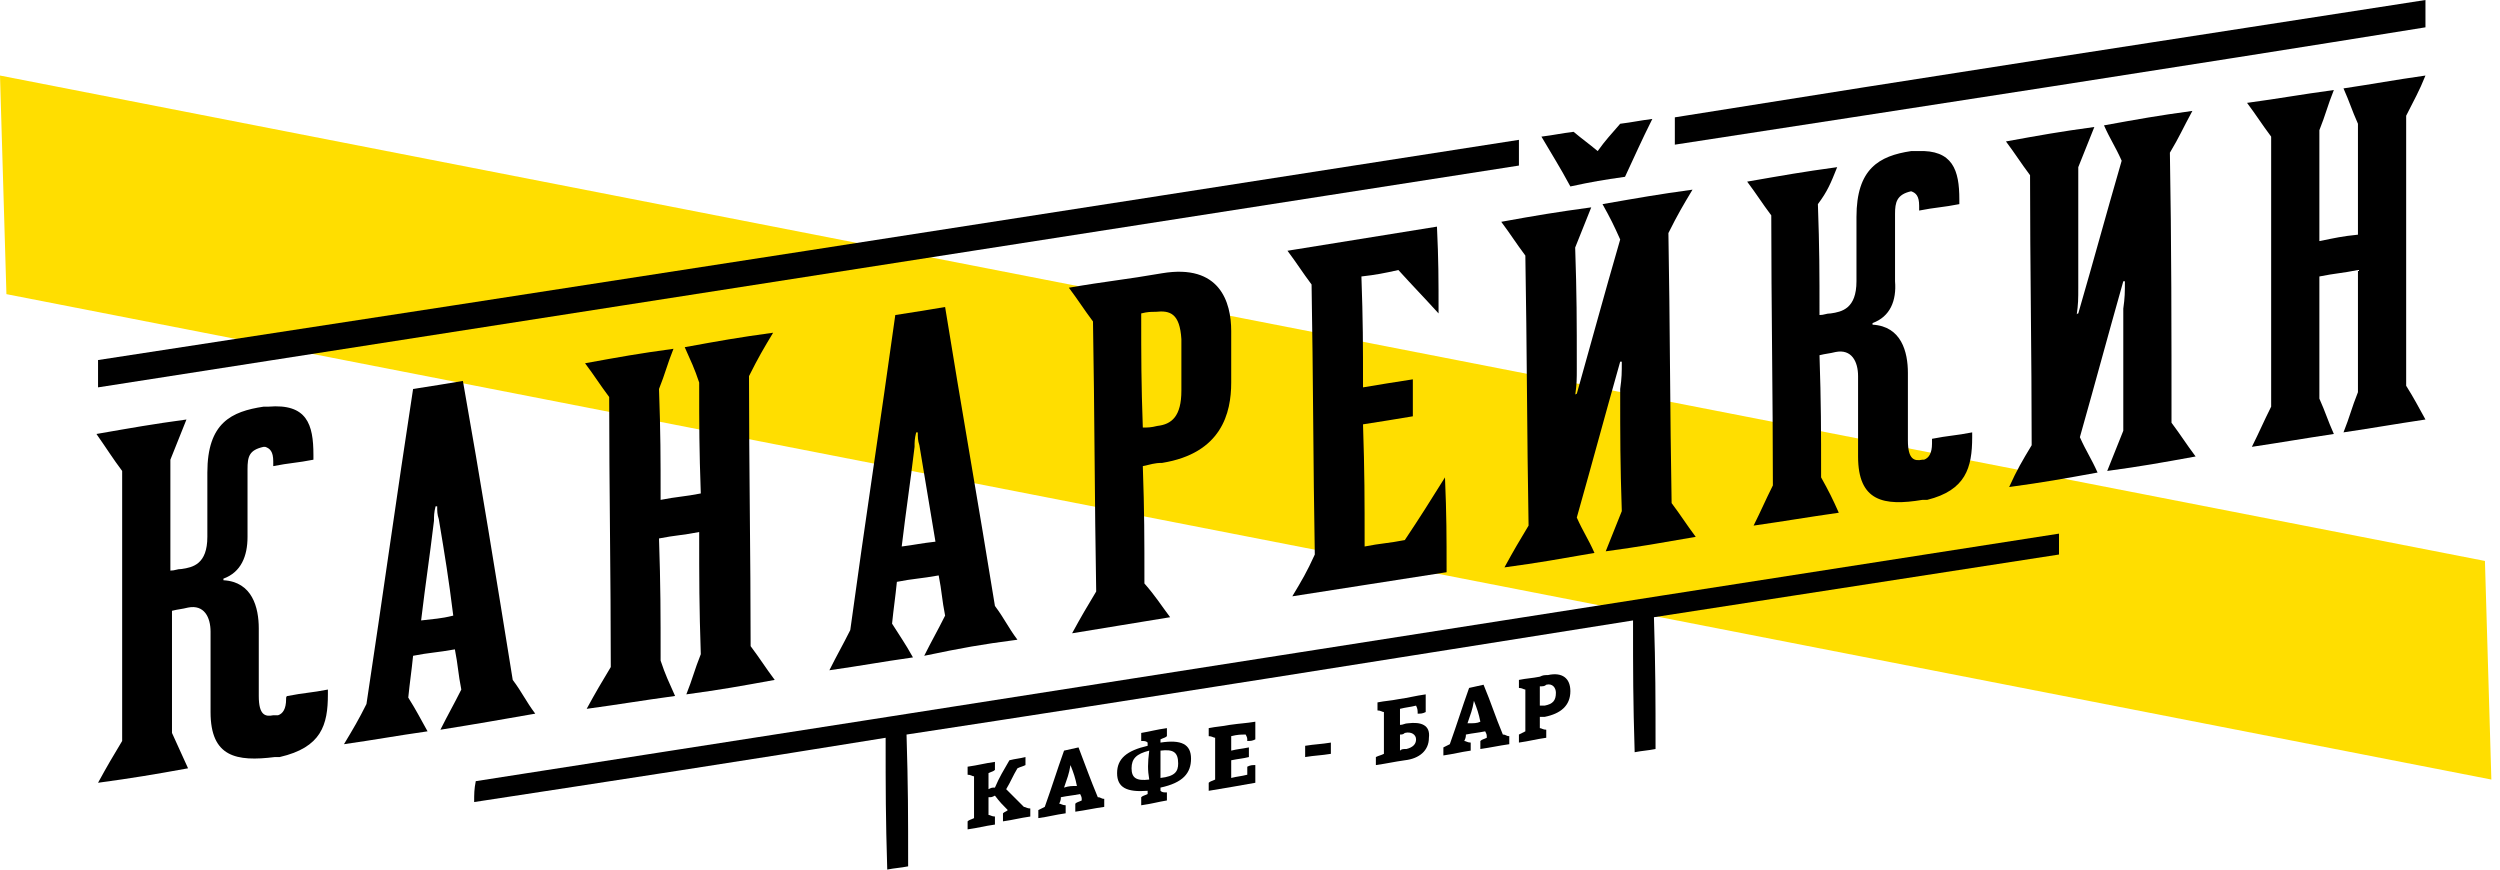
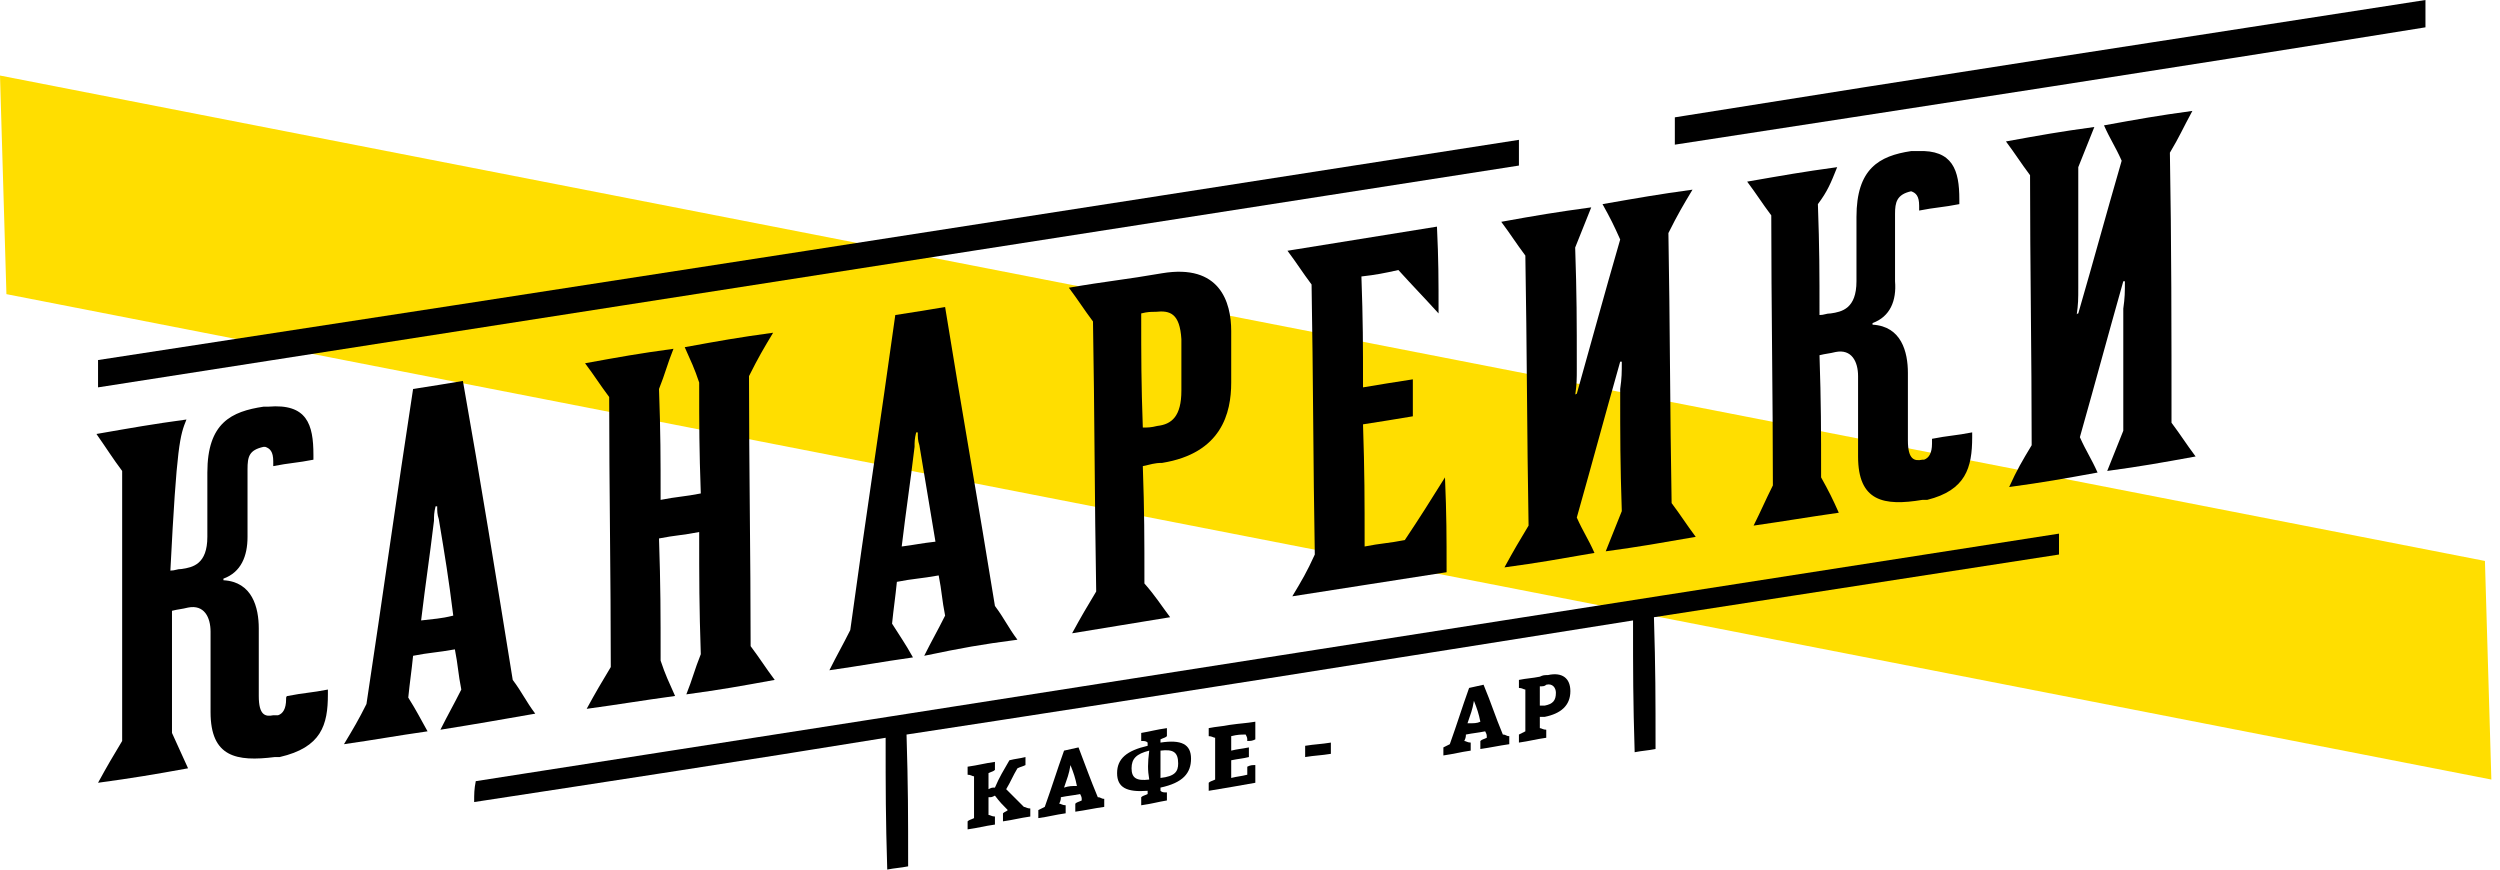
<svg xmlns="http://www.w3.org/2000/svg" width="184" height="64" viewBox="0 0 184 64" fill="none">
  <path d="M183.364 57.375L0.473 21.649L0 5.56L182.891 41.286L183.364 57.375Z" fill="#FFDE00" />
  <path d="M74.055 58.085C74.41 57.493 74.529 57.139 74.884 56.547C75.12 56.429 75.239 56.429 75.475 56.31C75.475 56.074 75.475 55.956 75.475 55.719C75.002 55.837 74.765 55.837 74.292 55.956C73.819 56.784 73.582 57.139 73.227 57.967C72.991 57.967 72.991 57.967 72.754 58.085C72.754 57.612 72.754 57.375 72.754 56.902C72.991 56.784 73.109 56.784 73.227 56.665C73.227 56.429 73.227 56.31 73.227 56.074C72.399 56.192 72.044 56.31 71.216 56.429C71.216 56.665 71.216 56.784 71.216 57.02C71.453 57.02 71.571 57.139 71.689 57.139C71.689 58.44 71.689 59.031 71.689 60.214C71.453 60.333 71.335 60.333 71.216 60.451C71.216 60.688 71.216 60.806 71.216 61.042C72.044 60.924 72.399 60.806 73.227 60.688C73.227 60.451 73.227 60.333 73.227 60.096C72.991 60.096 72.873 59.978 72.754 59.978C72.754 59.505 72.754 59.268 72.754 58.676C72.991 58.676 72.991 58.676 73.227 58.558C73.582 59.031 73.819 59.268 74.174 59.623C74.055 59.741 73.937 59.741 73.819 59.859C73.819 60.096 73.819 60.214 73.819 60.451C74.647 60.333 75.002 60.214 75.83 60.096C75.83 59.859 75.83 59.741 75.83 59.505C75.593 59.505 75.475 59.386 75.357 59.386C74.884 58.913 74.647 58.676 74.055 58.085Z" fill="black" />
  <path d="M79.379 55.009C78.906 55.127 78.787 55.127 78.314 55.246C77.723 56.902 77.486 57.73 76.895 59.386C76.658 59.505 76.658 59.505 76.421 59.623C76.421 59.859 76.421 59.978 76.421 60.214C77.249 60.096 77.604 59.978 78.433 59.859C78.433 59.623 78.433 59.505 78.433 59.268C78.196 59.268 78.078 59.15 77.959 59.15C78.078 58.913 78.078 58.795 78.078 58.676C78.669 58.558 78.906 58.558 79.497 58.44C79.615 58.676 79.615 58.676 79.615 58.913C79.379 59.031 79.261 59.031 79.142 59.15C79.142 59.386 79.142 59.505 79.142 59.741C79.97 59.623 80.444 59.505 81.272 59.386C81.272 59.15 81.272 59.031 81.272 58.795C81.035 58.795 81.035 58.676 80.799 58.676C80.207 57.257 79.97 56.547 79.379 55.009ZM78.314 57.967C78.551 57.257 78.669 57.02 78.787 56.31C79.024 56.902 79.142 57.257 79.261 57.848C78.906 57.848 78.669 57.848 78.314 57.967Z" fill="black" />
  <path d="M85.412 54.654C85.412 54.536 85.412 54.536 85.412 54.418C85.649 54.299 85.767 54.299 85.885 54.181C85.885 53.944 85.885 53.826 85.885 53.59C85.057 53.708 84.702 53.826 83.993 53.944C83.993 54.181 83.993 54.299 83.993 54.536C84.229 54.536 84.347 54.536 84.466 54.654C84.466 54.773 84.466 54.773 84.466 54.891C82.928 55.246 82.218 55.837 82.218 56.902C82.218 57.967 82.928 58.322 84.466 58.203C84.466 58.322 84.466 58.322 84.466 58.44C84.229 58.558 84.111 58.558 83.993 58.676C83.993 58.913 83.993 59.031 83.993 59.268C84.821 59.15 85.176 59.031 85.885 58.913C85.885 58.676 85.885 58.558 85.885 58.322C85.649 58.322 85.531 58.322 85.412 58.203C85.412 58.085 85.412 58.085 85.412 57.967C87.068 57.612 87.66 56.902 87.66 55.837C87.66 54.773 86.95 54.418 85.412 54.654ZM84.584 57.375C83.638 57.493 83.283 57.257 83.283 56.547C83.283 55.837 83.638 55.482 84.584 55.246C84.466 56.192 84.466 56.665 84.584 57.375ZM85.412 57.257C85.412 56.429 85.412 56.074 85.412 55.246C86.359 55.127 86.713 55.364 86.713 56.192C86.713 56.784 86.477 57.139 85.412 57.257Z" fill="black" />
  <path d="M91.8 57.02C91.327 57.139 91.091 57.139 90.617 57.257C90.617 56.784 90.617 56.547 90.617 55.956C91.209 55.837 91.445 55.837 91.919 55.719C91.919 55.482 91.919 55.246 91.919 55.009C91.327 55.127 91.091 55.127 90.617 55.246C90.617 54.773 90.617 54.536 90.617 54.181C91.091 54.063 91.327 54.063 91.682 54.063C91.8 54.299 91.8 54.299 91.8 54.536C92.037 54.536 92.155 54.536 92.392 54.418C92.392 53.944 92.392 53.708 92.392 53.117C91.682 53.235 91.327 53.235 90.499 53.353C89.908 53.471 89.553 53.471 88.961 53.59C88.961 53.826 88.961 53.944 88.961 54.181C89.198 54.181 89.316 54.299 89.434 54.299C89.434 55.482 89.434 56.192 89.434 57.375C89.198 57.493 89.079 57.493 88.961 57.612C88.961 57.848 88.961 57.967 88.961 58.203C90.381 57.967 91.091 57.848 92.392 57.612C92.392 57.02 92.392 56.784 92.392 56.31C92.155 56.31 92.037 56.31 91.8 56.429C91.8 56.665 91.8 56.784 91.8 57.02Z" fill="black" />
  <path d="M96.059 55.719C96.769 55.601 97.242 55.601 97.952 55.482C97.952 55.127 97.952 55.009 97.952 54.654C97.242 54.773 96.769 54.773 96.059 54.891C96.059 55.246 96.059 55.364 96.059 55.719Z" fill="black" />
-   <path d="M103.63 53.235C103.394 53.235 103.275 53.353 103.039 53.353C103.039 52.88 103.039 52.643 103.039 52.17C103.512 52.052 103.749 52.052 104.222 51.934C104.34 52.17 104.34 52.288 104.34 52.525C104.577 52.525 104.695 52.525 104.932 52.407C104.932 51.815 104.932 51.579 104.932 51.105C104.104 51.224 103.749 51.342 102.921 51.46C102.329 51.579 101.974 51.579 101.383 51.697C101.383 51.934 101.383 52.052 101.383 52.288C101.619 52.288 101.738 52.407 101.856 52.407C101.856 53.59 101.856 54.299 101.856 55.482C101.619 55.601 101.501 55.601 101.264 55.719C101.264 55.956 101.264 56.074 101.264 56.31C102.092 56.192 102.566 56.074 103.394 55.956C104.458 55.837 105.168 55.246 105.168 54.299C105.287 53.353 104.577 53.117 103.63 53.235ZM103.512 55.127C103.275 55.127 103.157 55.127 103.039 55.246C103.039 54.773 103.039 54.536 103.039 54.063C103.157 54.063 103.275 54.063 103.394 53.944C103.867 53.826 104.222 54.063 104.222 54.418C104.222 54.773 103.985 55.009 103.512 55.127Z" fill="black" />
  <path d="M109.19 50.396C108.717 50.514 108.599 50.514 108.126 50.632C107.534 52.288 107.298 53.117 106.706 54.773C106.47 54.891 106.47 54.891 106.233 55.009C106.233 55.246 106.233 55.364 106.233 55.601C107.061 55.482 107.416 55.364 108.244 55.246C108.244 55.009 108.244 54.891 108.244 54.654C108.007 54.654 107.889 54.536 107.771 54.536C107.889 54.3 107.889 54.181 107.889 54.063C108.481 53.945 108.717 53.945 109.309 53.826C109.427 54.063 109.427 54.063 109.427 54.3C109.19 54.418 109.072 54.418 108.954 54.536C108.954 54.773 108.954 54.891 108.954 55.127C109.782 55.009 110.255 54.891 111.083 54.773C111.083 54.536 111.083 54.418 111.083 54.181C110.847 54.181 110.847 54.063 110.61 54.063C110.018 52.643 109.782 51.815 109.19 50.396ZM108.007 53.235C108.244 52.525 108.362 52.288 108.481 51.579C108.717 52.17 108.835 52.525 108.954 53.117C108.717 53.235 108.481 53.235 108.007 53.235Z" fill="black" />
  <path d="M113.922 49.686C113.686 49.686 113.567 49.686 113.331 49.804C112.739 49.922 112.384 49.922 111.793 50.041C111.793 50.277 111.793 50.396 111.793 50.632C112.03 50.632 112.148 50.751 112.266 50.751C112.266 51.934 112.266 52.643 112.266 53.826C112.03 53.944 112.03 53.944 111.793 54.063C111.793 54.299 111.793 54.418 111.793 54.654C112.621 54.536 112.976 54.418 113.804 54.299C113.804 54.063 113.804 53.945 113.804 53.708C113.567 53.708 113.449 53.59 113.331 53.59C113.331 53.235 113.331 53.117 113.331 52.762C113.449 52.762 113.567 52.762 113.686 52.762C114.869 52.525 115.579 51.934 115.579 50.869C115.579 49.922 114.987 49.449 113.922 49.686ZM113.686 51.934C113.567 51.934 113.449 51.934 113.331 51.934C113.331 51.342 113.331 51.105 113.331 50.514C113.567 50.514 113.686 50.514 113.804 50.396C114.277 50.277 114.514 50.632 114.514 50.987C114.514 51.579 114.277 51.815 113.686 51.934Z" fill="black" />
  <path d="M34.898 59.031C44.954 57.493 55.009 55.956 65.183 54.3C65.183 58.203 65.183 60.096 65.301 64C65.893 63.882 66.248 63.882 66.839 63.763C66.839 59.859 66.839 57.967 66.721 54.063C84.584 51.342 102.329 48.503 120.192 45.664C120.192 49.568 120.192 51.46 120.311 55.364C120.902 55.246 121.257 55.246 121.848 55.127C121.848 51.224 121.848 49.331 121.73 45.427C131.667 43.889 141.604 42.351 151.542 40.813C151.542 40.222 151.542 39.867 151.542 39.275C112.739 45.309 73.819 51.46 35.017 57.493C34.898 58.085 34.898 58.44 34.898 59.031Z" fill="black" />
  <path d="M39.394 52.525C38.684 51.579 38.447 50.987 37.737 50.041C36.554 42.706 35.371 35.371 34.07 28.037C32.651 28.274 31.941 28.392 30.403 28.628C29.22 36.318 28.155 44.007 26.972 51.815C26.381 52.998 26.026 53.59 25.316 54.773C27.8 54.418 28.983 54.181 31.468 53.826C30.876 52.762 30.64 52.288 30.048 51.342C30.166 50.159 30.285 49.449 30.403 48.266C31.586 48.03 32.177 48.03 33.479 47.793C33.715 48.976 33.715 49.568 33.952 50.751C33.36 51.934 33.005 52.525 32.414 53.708C35.371 53.235 36.673 52.998 39.394 52.525ZM30.994 45.664C31.349 42.706 31.586 41.286 31.941 38.329C31.941 37.974 31.941 37.737 32.059 37.264H32.177C32.177 37.619 32.177 37.856 32.296 38.211C32.769 41.05 33.005 42.469 33.36 45.309C32.414 45.545 31.941 45.545 30.994 45.664Z" fill="black" />
  <path d="M56.902 24.488C54.299 24.843 52.998 25.079 50.396 25.553C50.869 26.617 51.105 27.091 51.46 28.155C51.46 31.349 51.46 33.006 51.579 36.318C50.396 36.554 49.804 36.554 48.621 36.791C48.621 33.597 48.621 31.941 48.503 28.628C48.976 27.445 49.094 26.854 49.568 25.671C46.965 26.026 45.664 26.262 43.061 26.736C43.771 27.682 44.126 28.274 44.836 29.22C44.836 35.845 44.954 42.469 44.954 49.094C44.244 50.277 43.889 50.869 43.179 52.17C45.782 51.815 47.083 51.579 49.686 51.224C49.213 50.159 48.976 49.686 48.621 48.621C48.621 45.072 48.621 43.179 48.503 39.63C49.686 39.394 50.277 39.394 51.46 39.157C51.46 42.706 51.46 44.599 51.579 48.148C51.105 49.331 50.987 49.922 50.514 51.105C53.117 50.751 54.418 50.514 57.02 50.041C56.31 49.094 55.956 48.503 55.246 47.556C55.246 40.932 55.127 34.307 55.127 27.682C55.837 26.262 56.192 25.671 56.902 24.488Z" fill="black" />
  <path d="M74.883 47.083C74.174 46.137 73.937 45.545 73.227 44.599C72.044 37.264 70.743 29.93 69.56 22.595C68.141 22.832 67.431 22.95 65.893 23.187C64.828 30.876 63.645 38.566 62.58 46.373C61.989 47.556 61.634 48.148 61.042 49.331C63.527 48.976 64.71 48.739 67.194 48.385C66.603 47.32 66.248 46.847 65.656 45.9C65.775 44.717 65.893 44.007 66.011 42.824C67.194 42.588 67.786 42.588 69.087 42.351C69.323 43.534 69.323 44.126 69.56 45.309C68.969 46.492 68.614 47.083 68.022 48.266C70.861 47.675 72.163 47.438 74.883 47.083ZM66.366 40.222C66.721 37.264 66.957 35.845 67.312 32.887C67.312 32.532 67.312 32.296 67.431 31.823H67.549C67.549 32.178 67.549 32.414 67.667 32.769C68.141 35.608 68.377 37.028 68.85 39.867C67.786 39.985 67.312 40.103 66.366 40.222Z" fill="black" />
  <path d="M85.531 34.07C89.908 33.36 90.617 30.403 90.617 28.155C90.617 26.617 90.617 25.908 90.617 24.37C90.617 22.24 89.789 19.401 85.531 20.111C82.81 20.584 81.39 20.702 78.669 21.176C79.379 22.122 79.734 22.713 80.444 23.66C80.562 30.285 80.562 36.909 80.68 43.534C79.97 44.717 79.615 45.309 78.906 46.61C81.745 46.137 83.283 45.9 86.122 45.427C85.412 44.481 85.057 43.889 84.229 42.943C84.229 39.512 84.229 37.737 84.111 34.307C84.702 34.188 84.939 34.07 85.531 34.07ZM83.993 23.068C84.466 22.95 84.702 22.95 85.057 22.95C86.122 22.832 86.832 23.068 86.95 24.961C86.95 26.499 86.95 27.209 86.95 28.747C86.95 30.64 86.24 31.231 85.176 31.349C84.702 31.468 84.466 31.468 84.111 31.468C83.993 28.155 83.993 26.381 83.993 23.068Z" fill="black" />
  <path d="M95.113 43.889C99.608 43.179 101.974 42.824 106.469 42.115C106.469 39.394 106.469 37.974 106.351 35.135C105.168 37.028 104.577 37.974 103.394 39.749C102.211 39.985 101.619 39.985 100.436 40.222C100.436 36.673 100.436 34.78 100.318 31.231C101.856 30.994 102.566 30.876 103.985 30.64C103.985 29.575 103.985 28.983 103.985 27.919C102.447 28.155 101.738 28.274 100.318 28.51C100.318 25.316 100.318 23.66 100.2 20.348C101.264 20.229 101.856 20.111 102.921 19.874C104.104 21.176 104.695 21.767 105.878 23.068C105.878 20.466 105.878 19.165 105.76 16.68C101.383 17.39 99.135 17.745 94.758 18.455C95.468 19.401 95.823 19.993 96.532 20.939C96.651 27.564 96.651 34.188 96.769 40.813C96.177 42.115 95.823 42.706 95.113 43.889Z" fill="black" />
  <path d="M124.569 13.959C121.967 14.314 120.665 14.551 117.945 15.024C118.536 16.089 118.773 16.562 119.246 17.627C117.945 22.122 117.353 24.37 116.052 28.983C116.052 28.983 115.933 28.983 115.933 29.102C116.052 28.274 116.052 27.919 116.052 27.091C116.052 23.542 116.052 21.767 115.933 18.218C116.407 17.035 116.643 16.444 117.116 15.261C114.514 15.616 113.094 15.852 110.492 16.325C111.201 17.272 111.556 17.863 112.266 18.81C112.384 25.434 112.384 32.059 112.503 38.684C111.793 39.867 111.438 40.458 110.728 41.76C113.331 41.405 114.632 41.168 117.353 40.695C116.88 39.63 116.525 39.157 116.052 38.092C117.353 33.479 117.945 31.231 119.246 26.617H119.364C119.364 27.445 119.364 27.8 119.246 28.628C119.246 32.296 119.246 34.07 119.364 37.619C118.891 38.802 118.654 39.394 118.181 40.577C120.784 40.222 122.085 39.985 124.806 39.512C124.096 38.566 123.741 37.974 123.031 37.028C122.913 30.403 122.913 23.778 122.795 17.153C123.505 15.734 123.86 15.142 124.569 13.959Z" fill="black" />
  <path d="M161.36 8.163C158.758 8.518 157.457 8.754 154.854 9.227C155.327 10.292 155.682 10.765 156.155 11.83C154.854 16.325 154.262 18.573 152.961 23.068C152.961 23.068 152.843 23.068 152.843 23.187C152.961 22.359 152.961 22.004 152.961 21.176C152.961 17.627 152.961 15.852 152.961 12.303C153.434 11.12 153.671 10.529 154.144 9.346C151.542 9.701 150.24 9.937 147.638 10.41C148.348 11.357 148.702 11.948 149.412 12.895C149.412 19.519 149.531 26.144 149.531 32.769C148.821 33.952 148.466 34.543 147.874 35.845C150.477 35.49 151.778 35.253 154.381 34.78C153.908 33.715 153.553 33.242 153.079 32.177C154.381 27.564 154.972 25.316 156.274 20.702H156.392C156.392 21.53 156.392 21.885 156.274 22.713C156.274 26.381 156.274 28.155 156.274 31.704C155.8 32.887 155.564 33.479 155.091 34.662C157.693 34.307 158.994 34.07 161.597 33.597C160.887 32.651 160.532 32.059 159.823 31.113C159.823 24.488 159.823 17.863 159.704 11.238C160.414 10.055 160.651 9.464 161.36 8.163Z" fill="black" />
-   <path d="M178.514 5.56C176.03 5.915 174.847 6.152 172.481 6.506C172.954 7.571 173.072 8.044 173.545 9.109C173.545 12.303 173.545 13.959 173.545 17.272C172.362 17.39 171.889 17.508 170.706 17.745C170.706 14.551 170.706 12.895 170.706 9.582C171.179 8.399 171.298 7.808 171.771 6.625C169.168 6.98 167.985 7.216 165.383 7.571C166.092 8.518 166.447 9.109 167.157 10.056C167.157 16.68 167.157 23.305 167.157 29.93C166.566 31.113 166.329 31.704 165.738 32.887C168.104 32.532 169.405 32.296 171.771 31.941C171.298 30.876 171.179 30.403 170.706 29.338C170.706 25.789 170.706 23.896 170.706 20.348C171.889 20.111 172.362 20.111 173.545 19.874C173.545 23.423 173.545 25.316 173.545 28.865C173.072 30.048 172.954 30.64 172.481 31.823C174.847 31.468 176.148 31.231 178.514 30.876C177.922 29.811 177.686 29.338 177.094 28.392C177.094 21.767 177.094 15.142 177.094 8.518C177.686 7.335 178.041 6.743 178.514 5.56Z" fill="black" />
-   <path d="M21.057 51.46C21.057 52.17 20.821 52.525 20.466 52.643C20.348 52.643 20.229 52.643 20.111 52.643C19.519 52.762 19.046 52.643 19.046 51.224C19.046 49.213 19.046 48.266 19.046 46.255C19.046 44.717 18.573 42.824 16.444 42.706V42.588C17.745 42.115 18.218 40.932 18.218 39.512C18.218 37.501 18.218 36.554 18.218 34.543C18.218 33.597 18.336 33.124 19.401 32.887H19.519C19.874 33.005 20.111 33.242 20.111 33.952C20.111 34.07 20.111 34.188 20.111 34.307C21.294 34.07 21.885 34.07 23.068 33.834C23.068 33.715 23.068 33.597 23.068 33.479C23.068 31.231 22.595 29.693 19.756 29.93C19.638 29.93 19.519 29.93 19.401 29.93C17.035 30.285 15.261 31.113 15.261 34.78C15.261 36.673 15.261 37.619 15.261 39.512C15.261 41.523 14.196 41.76 13.368 41.878C13.013 41.878 12.895 41.996 12.54 41.996C12.54 38.802 12.54 37.146 12.54 33.834C13.013 32.651 13.249 32.059 13.723 30.876C11.12 31.231 9.819 31.468 7.098 31.941C7.926 33.124 8.281 33.715 8.991 34.662C8.991 41.286 8.991 47.911 8.991 54.536C8.281 55.719 7.926 56.31 7.216 57.612C9.819 57.257 11.238 57.02 13.841 56.547C13.368 55.482 13.131 55.009 12.658 53.944C12.658 50.396 12.658 48.503 12.658 44.954C13.131 44.836 13.368 44.836 13.841 44.717C15.024 44.481 15.497 45.427 15.497 46.492C15.497 48.858 15.497 50.041 15.497 52.407C15.497 55.719 17.39 56.074 20.229 55.719C20.348 55.719 20.466 55.719 20.584 55.719C23.66 55.009 24.133 53.353 24.133 51.105C24.133 50.987 24.133 50.869 24.133 50.751C22.95 50.987 22.359 50.987 21.176 51.224C21.057 51.224 21.057 51.342 21.057 51.46Z" fill="black" />
+   <path d="M21.057 51.46C21.057 52.17 20.821 52.525 20.466 52.643C20.348 52.643 20.229 52.643 20.111 52.643C19.519 52.762 19.046 52.643 19.046 51.224C19.046 49.213 19.046 48.266 19.046 46.255C19.046 44.717 18.573 42.824 16.444 42.706V42.588C17.745 42.115 18.218 40.932 18.218 39.512C18.218 37.501 18.218 36.554 18.218 34.543C18.218 33.597 18.336 33.124 19.401 32.887H19.519C19.874 33.005 20.111 33.242 20.111 33.952C20.111 34.07 20.111 34.188 20.111 34.307C21.294 34.07 21.885 34.07 23.068 33.834C23.068 33.715 23.068 33.597 23.068 33.479C23.068 31.231 22.595 29.693 19.756 29.93C19.638 29.93 19.519 29.93 19.401 29.93C17.035 30.285 15.261 31.113 15.261 34.78C15.261 36.673 15.261 37.619 15.261 39.512C15.261 41.523 14.196 41.76 13.368 41.878C13.013 41.878 12.895 41.996 12.54 41.996C13.013 32.651 13.249 32.059 13.723 30.876C11.12 31.231 9.819 31.468 7.098 31.941C7.926 33.124 8.281 33.715 8.991 34.662C8.991 41.286 8.991 47.911 8.991 54.536C8.281 55.719 7.926 56.31 7.216 57.612C9.819 57.257 11.238 57.02 13.841 56.547C13.368 55.482 13.131 55.009 12.658 53.944C12.658 50.396 12.658 48.503 12.658 44.954C13.131 44.836 13.368 44.836 13.841 44.717C15.024 44.481 15.497 45.427 15.497 46.492C15.497 48.858 15.497 50.041 15.497 52.407C15.497 55.719 17.39 56.074 20.229 55.719C20.348 55.719 20.466 55.719 20.584 55.719C23.66 55.009 24.133 53.353 24.133 51.105C24.133 50.987 24.133 50.869 24.133 50.751C22.95 50.987 22.359 50.987 21.176 51.224C21.057 51.224 21.057 51.342 21.057 51.46Z" fill="black" />
  <path d="M135.216 12.303C132.614 12.658 131.312 12.895 128.591 13.368C129.301 14.314 129.656 14.906 130.366 15.852C130.366 22.477 130.484 29.102 130.484 35.726C129.893 36.909 129.656 37.501 129.065 38.684C131.549 38.329 132.85 38.092 135.335 37.737C134.861 36.673 134.625 36.2 134.033 35.135C134.033 31.586 134.033 29.693 133.915 26.144C134.388 26.026 134.625 26.026 135.098 25.908C136.281 25.671 136.754 26.617 136.754 27.682C136.754 30.048 136.754 31.231 136.754 33.597C136.754 36.909 138.647 37.264 141.486 36.791C141.604 36.791 141.723 36.791 141.841 36.791C144.68 36.081 145.153 34.425 145.153 32.178C145.153 32.059 145.153 31.941 145.153 31.823C143.97 32.059 143.379 32.059 142.196 32.296C142.196 32.414 142.196 32.532 142.196 32.651C142.196 33.361 141.959 33.715 141.604 33.834C141.486 33.834 141.486 33.834 141.486 33.834C140.895 33.952 140.421 33.834 140.421 32.414C140.421 30.403 140.421 29.457 140.421 27.445C140.421 25.908 139.948 24.015 137.819 23.896V23.778C139.12 23.305 139.593 22.122 139.475 20.702C139.475 18.691 139.475 17.745 139.475 15.734C139.475 14.906 139.593 14.314 140.658 14.078C141.013 14.196 141.25 14.432 141.25 15.142C141.25 15.261 141.25 15.379 141.25 15.497C142.433 15.261 143.024 15.261 144.207 15.024C144.207 14.906 144.207 14.787 144.207 14.669C144.207 12.54 143.734 11.002 141.131 11.12C141.013 11.12 140.895 11.12 140.776 11.12C140.776 11.12 140.776 11.12 140.658 11.12C138.292 11.475 136.636 12.421 136.636 15.97C136.636 17.863 136.636 18.81 136.636 20.702C136.636 22.713 135.571 22.95 134.743 23.068C134.388 23.068 134.27 23.187 133.915 23.187C133.915 19.993 133.915 18.336 133.797 15.024C134.506 14.078 134.743 13.486 135.216 12.303Z" fill="black" />
-   <path d="M119.601 13.013C120.429 11.238 120.784 10.41 121.612 8.754C120.665 8.872 120.192 8.991 119.246 9.109C118.536 9.937 118.181 10.292 117.59 11.12C116.88 10.529 116.525 10.292 115.815 9.701C114.869 9.819 114.396 9.937 113.449 10.055C114.277 11.475 114.75 12.185 115.579 13.723C117.235 13.368 117.945 13.249 119.601 13.013Z" fill="black" />
  <path d="M111.793 10.292C76.895 15.734 41.996 21.176 7.216 26.499C7.216 27.327 7.216 27.682 7.216 28.51C42.115 23.068 76.895 17.627 111.793 12.185C111.793 11.475 111.793 11.002 111.793 10.292Z" fill="black" />
  <path d="M123.268 8.636C123.268 9.464 123.268 9.819 123.268 10.647C141.723 7.808 160.177 4.969 178.514 2.011C178.514 1.183 178.514 0.828 178.514 0C160.177 2.839 141.723 5.678 123.268 8.636Z" fill="black" />
</svg>